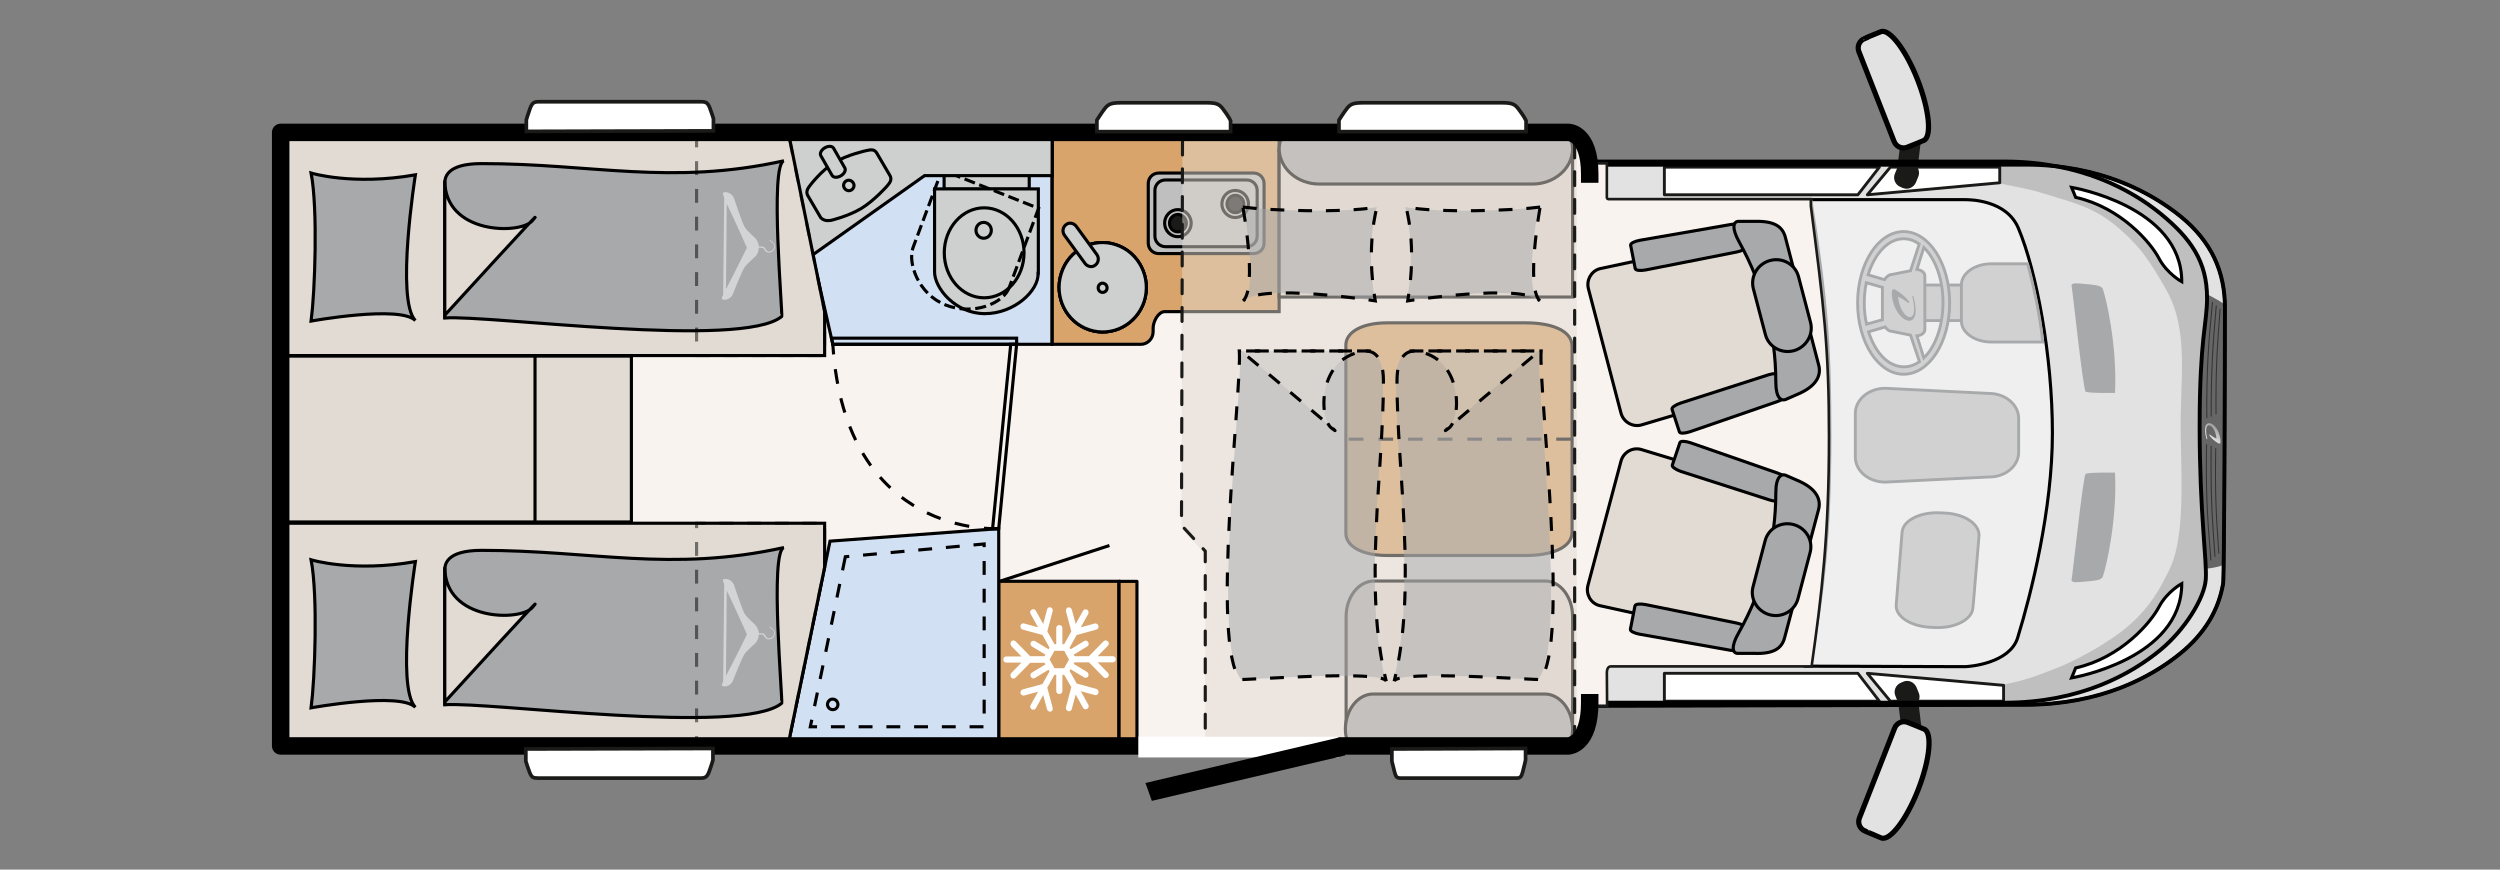
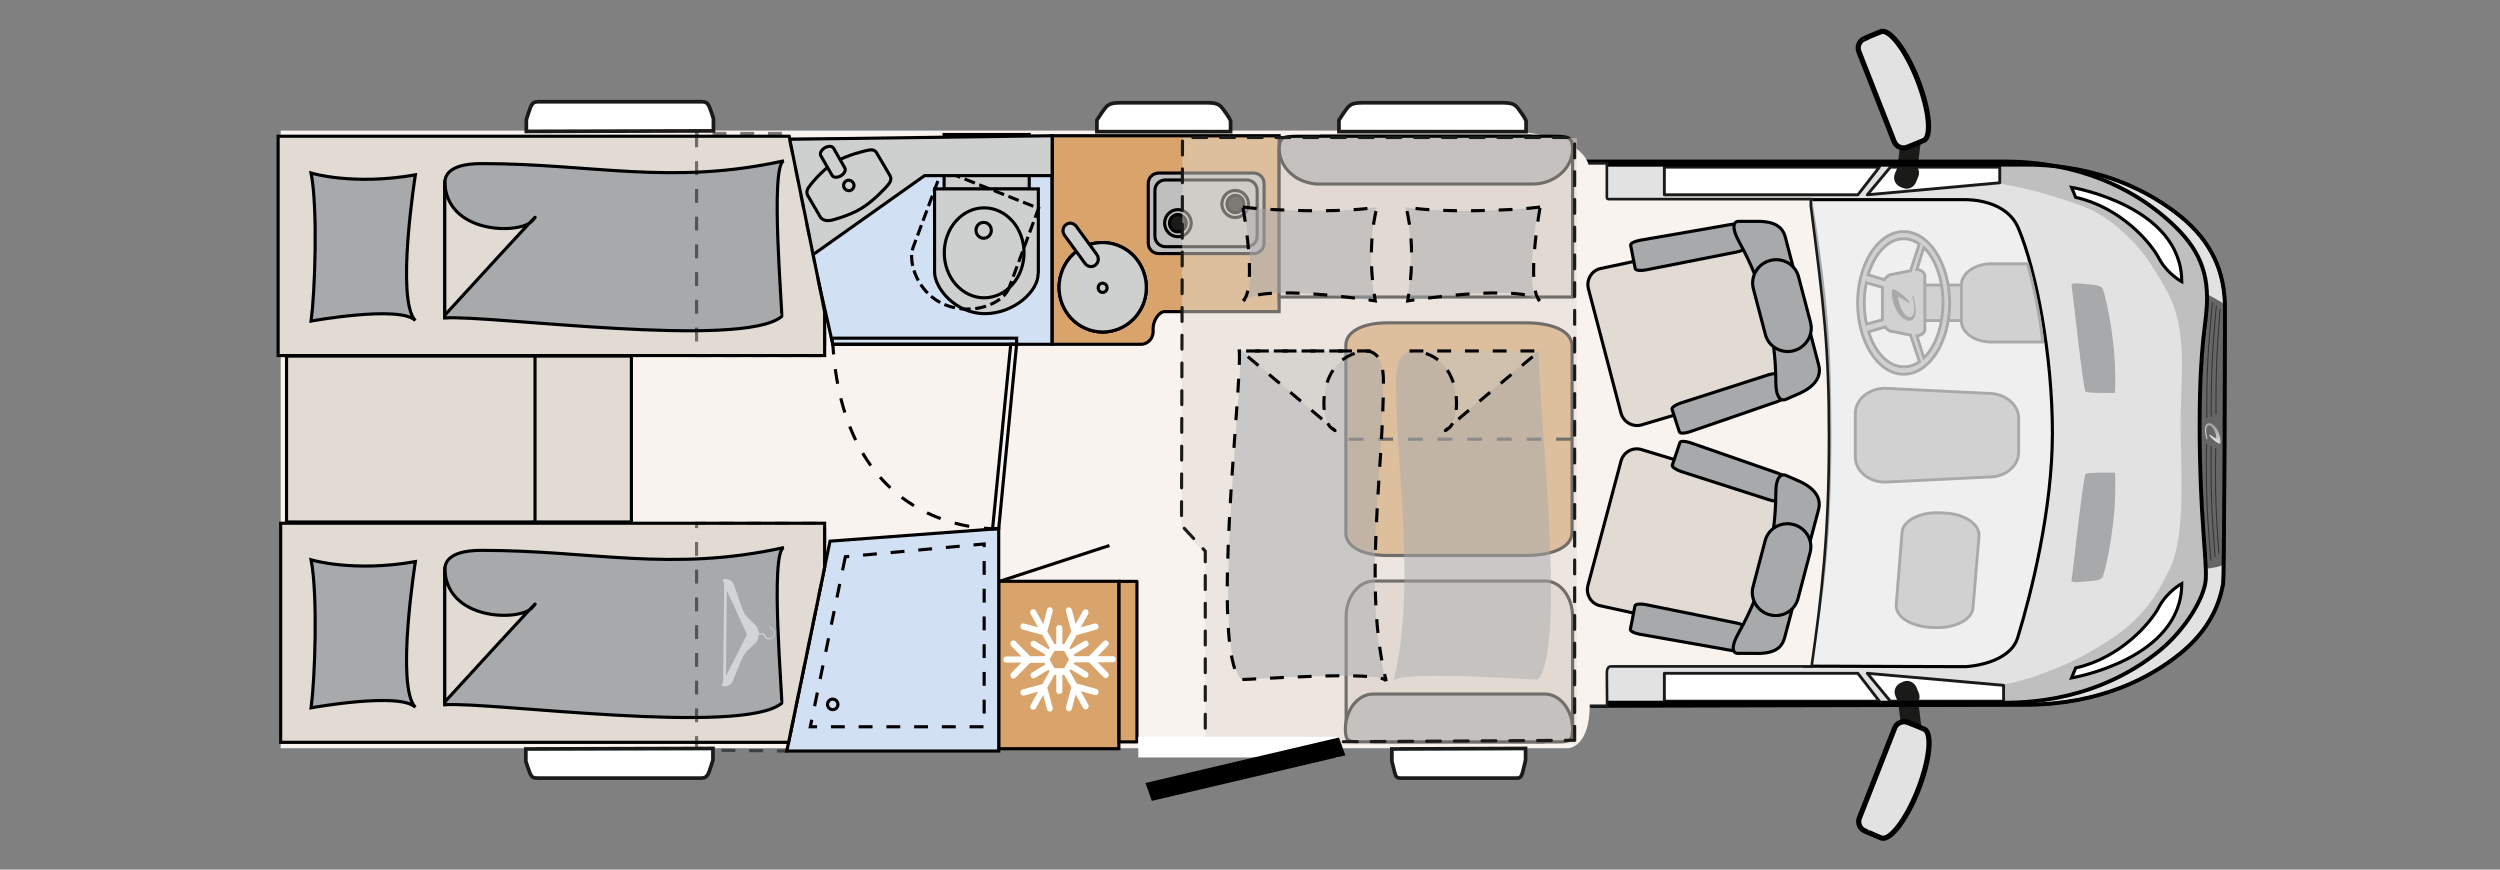
<svg xmlns="http://www.w3.org/2000/svg" version="1.1" id="Ebene_1" x="0px" y="0px" viewBox="0 0 978 340.2" style="enable-background:new 0 0 978 340.2;" xml:space="preserve">
  <rect x="0" y="0" width="978" height="340.2" fill="#808080" stroke="none" />
  <style type="text/css">
	.st0{fill:none;stroke:#1A1A18;stroke-width:1.131;}
	.st1{fill:#E2E2E3;stroke:#000000;stroke-width:1.225;}
	.st2{fill:#EFEFEF;stroke:#000000;stroke-width:1.225;}
	.st3{fill:#BFBFC0;}
	.st4{fill:#666666;}
	.st5{fill:none;stroke:#000000;stroke-width:1.225;}
	.st6{fill:none;stroke:#333333;stroke-width:0.408;stroke-linecap:round;stroke-linejoin:round;}
	.st7{fill:none;stroke:#333333;stroke-width:0.408;stroke-linecap:round;stroke-linejoin:round;}
	.st8{fill:none;stroke:#333333;stroke-width:0.401;stroke-linecap:round;stroke-linejoin:round;}
	.st9{fill-rule:evenodd;clip-rule:evenodd;fill:url(#SVGID_1_);}
	.st10{fill:none;stroke:#A7A9AB;stroke-width:1.699;}
	.st11{fill:#D1D1D1;stroke:#A7A9AB;stroke-width:1.133;stroke-miterlimit:10;}
	.st12{fill:#FFFFFF;stroke:#1A1A18;stroke-width:1.133;stroke-linecap:square;stroke-linejoin:round;}
	.st13{fill:#FFFFFF;stroke:#1A1A18;stroke-width:1.133;stroke-linecap:square;stroke-linejoin:round;}
	.st14{fill:#D1D1D1;stroke:#A7A9AB;stroke-width:1.133;}
	.st15{fill-rule:evenodd;clip-rule:evenodd;fill:#A7A9AB;}
	.st16{fill:#1A1A18;}
	.st17{fill:#E2E2E3;stroke:#000000;stroke-width:2.041;}
	.st18{fill:#FFFFFF;stroke:#000000;stroke-width:1.225;}
	.st19{fill:#A7A9AB;}
	.st20{fill:none;stroke:#000000;stroke-width:1.531;}
	.st21{fill:#F9F3EF;stroke:#1A1A18;stroke-width:1.026;}
	.st22{fill:#F9F3EF;}
	.st23{fill:#D8A46B;stroke:#000000;stroke-width:1.23;}
	.st24{fill:#E2DBD3;stroke:#000000;stroke-width:1.225;}
	.st25{fill:#A7A9AB;stroke:#000000;stroke-width:1.225;}
	.st26{fill:none;stroke:#000000;stroke-width:1.23;stroke-dasharray:2.17;}
	.st27{fill:#B16831;stroke:#000000;stroke-width:1.23;}
	.st28{fill:#FFFFFF;}
	.st29{fill:#BFBFBF;stroke:#000000;stroke-width:1.23;stroke-linejoin:round;}
	.st30{fill:none;stroke:#000000;stroke-width:1.23;}
	.st31{fill:#1A1A18;stroke:#000000;stroke-width:1.23;}
	.st32{fill:#D2E0F3;stroke:#000000;stroke-width:1.23;}
	.st33{fill:#CECFCF;stroke:#000000;stroke-width:1.23;}
	.st34{fill:none;stroke:#000000;stroke-width:1.23;stroke-dasharray:4.34,1.808,4.34,1.808;}
	.st35{fill:none;stroke:#000000;stroke-width:1.23;stroke-dasharray:5.425,5.425;}
	.st36{fill:#E2DBD3;stroke:#000000;stroke-width:1.23;}
	.st37{fill:#A7A9AB;stroke:#000000;stroke-width:1.23;}
	.st38{fill:#D8A46B;stroke:#000000;stroke-width:1.23;stroke-linecap:round;stroke-linejoin:round;}
	.st39{opacity:0.5;fill:none;stroke:#000000;stroke-width:1.23;stroke-dasharray:5.425,5.425,5.425,5.425,5.425,5.425;}
	.st40{opacity:0.5;fill:#FFFFFF;}
	.st41{fill:none;stroke:#000000;stroke-width:1.23;stroke-dasharray:5.801,5.801;}
	.st42{fill:#E2DBD3;stroke:#000000;stroke-width:1.23;stroke-linecap:round;}
	.st43{opacity:0.5;fill:#E2DBD3;}
	.st44{opacity:0.5;}
	.st45{fill:none;stroke:#1A1A18;stroke-width:1.23;stroke-linecap:round;stroke-linejoin:round;stroke-dasharray:5.425,5.425;}
	.st46{fill:none;stroke:#000000;stroke-width:6.84;stroke-linecap:square;stroke-linejoin:round;}
	.st47{fill:#FFFFFF;stroke:#1A1A18;stroke-width:1.447;}
</style>
  <path class="st1" d="M853.1,255.5c9.5-7.8,14.8-16.8,16.6-27.3c0.4-2.1,0.7-82.5,0.7-107.7c0-14.3-5.3-26-17.3-35.8  c-11.4-9.2-31.2-20.3-60.9-20.3H622.8v211.7l169.4-0.4C821.9,275.7,841.7,264.8,853.1,255.5z" />
  <path class="st2" d="M802.9,169.4c0-30-6.2-63.3-13.3-80.1c-4.7-11.2-19.1-11.2-21.1-11.2c-7,0-62.2,0-62.2,0  c10.2,30.5,10.2,152.1,0,182.5c0,0,55.3,0.2,62.3,0.2c1.9,0,17.6-1.3,20.7-11.3C794.6,232.3,802.9,199.3,802.9,169.4z" />
  <path class="st3" d="M855.8,243.4c8.9-13.3,6.7-22.1,6.7-22.1l1-103.8c0,0,2.8-15-14.8-31.5c-18.4-17.2-40.2-19.8-46.1-20.6  c-5.9-0.7-11.1-0.7-20-0.2c0.8,5.6-1.3,6.3,0.5,6.7c6.8,1.5,11.3,2.2,15.4,3.5c16.6,5.1,23.9,6.3,37.2,20.5  c3.6,3.9,8,10.7,11.8,17.6c9.2,16.5,5.1,35.4,5.6,57.2c0.5,22.2,1.2,41.3-4.8,52.9c-2.5,4.8-6.8,14.7-18.7,23.7  c-4.1,3.1-10.4,7.1-18.2,11c-4.8,2.4-9,3.9-12.7,5.3c-6.6,2.5-11.7,3.6-14.9,4.2c-1,0.2,0.3,2.9,0.2,5.8c0.2,1.3,8.3,1.4,16.5,0.1  c6.7-1.1,13.7-3.4,15-3.5C825.8,269.4,849.9,252.2,855.8,243.4z" />
  <path class="st4" d="M862.4,222.6c0.1,0,0.3-0.1,0.4-0.1c1.3-0.1,7.8-0.9,7.8-2.5c0-0.3,1-98.2,0.5-100.1c-0.3-1-7.3-4.6-7.3-4.6  l-0.6,6.2c0,0-2.6,29.4-2.2,34.2c0,0-0.2,17.2-0.2,33.5C860.7,189.9,862.4,222.6,862.4,222.6z" />
  <path class="st6" d="M865.5,118.3c-1.6,16.8-2.3,26-2.2,45.1" />
  <path class="st7" d="M867,119.7c-1.4,16.1-2,24.8-2,43.1" />
  <path class="st8" d="M868.5,121c-1.2,15.3-1.7,23.6-1.6,40.9" />
  <path class="st6" d="M864.9,219.1c-1.4-16.9-2-26-1.7-45.1" />
  <path class="st7" d="M866.5,217.7c-1.2-16.1-1.7-24.8-1.5-43.1" />
  <path class="st8" d="M868,216.4c-1.1-15.3-1.5-23.6-1.2-40.9" />
  <linearGradient id="SVGID_1_" gradientUnits="userSpaceOnUse" x1="-338.594" y1="71.642" x2="-333.704" y2="75.421" gradientTransform="matrix(8.979300e-11 -1 1 8.979300e-11 793.127 -167.534)">
    <stop offset="0" style="stop-color:#E0E0E0" />
    <stop offset="0.22" style="stop-color:#CBCBCB" />
    <stop offset="0.739" style="stop-color:#9E9E9E" />
    <stop offset="1" style="stop-color:#8C8C8C" />
  </linearGradient>
  <path class="st9" d="M868.4,170.7c-1.3-6.1-7.8-8-5.2,1c0,0.1,0.1,0.1,0.2,0.1c0.1,0,0.1-0.1,0.1-0.2c-2-7.9,3.1-6,3.6,0  c-0.9-0.4-1.8-1-2.6-1.6c-0.1-0.1-0.2,0-0.2,0.1c-0.1,0.1,0,0.2,0.1,0.4c0.9,1.1,2,2.1,3.4,2.9c0.3,0.2,0.5,0.2,0.7,0.1  C868.7,173.1,868.8,172.2,868.4,170.7L868.4,170.7z" />
  <path class="st10" d="M708.1,78.1c6.1,38.5,7.5,56.9,7.5,92c0,38.3-2.5,60.7-7.5,88.8" />
  <path class="st11" d="M748.2,125.4c-4.7,0-8.6-1.7-8.6-3.7v-6.5c0-2.1,3.9-3.7,8.6-3.7h24.4c4.7,0,8.6,1.7,8.6,3.7v6.5  c0,2.1-3.9,3.7-8.6,3.7H748.2z" />
  <path class="st11" d="M793.2,103.2h-14.2c-6.4,0-11.7,3.7-11.7,8.2v14.2c0,4.5,5.2,8.2,11.7,8.2h20.1  C798.2,123.3,794.8,108.8,793.2,103.2z" />
  <path class="st11" d="M789.7,176.9v-13.2c0-5.4-5.2-9.8-11.7-9.8l-40.5-2c-6.4,0-11.7,4.4-11.7,9.8v17.1c0,5.4,5.2,9.8,11.7,9.8  l40.5-2C784.5,186.7,789.7,182.3,789.7,176.9z" />
  <path class="st11" d="M760.7,200.7l-2-0.1c-7.7-0.3-14.3,3.1-14.6,7.6l-1.5,18.5l-0.1,1.2l-0.7,8.7c-0.4,4.5,5.6,8.4,13.3,8.8l2,0.1  c7.7,0.3,14.3-3.1,14.7-7.6l0.4-4.5l0.8-9.6l1.2-14.3C774.3,204.9,768.4,201,760.7,200.7z" />
  <polygon class="st12" points="651.1,263.4 651.1,274.3 735.2,274.3 726.8,263.4 " />
  <polygon class="st13" points="783.8,274.3 783.8,268.1 730.5,263.4 739.5,274.3 " />
  <polygon class="st12" points="651.1,76.2 651.1,65.4 735.2,65.4 726.8,76.2 " />
  <polygon class="st13" points="782.3,65.4 782.3,71.5 730.5,76.2 739.5,65.4 " />
  <path class="st14" d="M762.7,118.5c0-15.4-8.1-27.9-18-27.9c-9.9,0-18,12.5-18,27.9s8.1,27.9,18,27.9  C754.7,146.4,762.7,133.9,762.7,118.5z M752.6,140l-2.7-8.6c1.8-0.2,3.1-1.2,3.1-2.5v-21c0-1.3-1.4-2.3-3.1-2.5l2.7-8.6  c4.5,4.4,7.5,12.4,7.5,21.5C760.1,127.6,757.1,135.7,752.6,140z M744.7,93.4c2.2,0,4.2,0.7,6.1,2.1l-3.4,10.4l-7.4,1.5  c-1.1,0-2.1,1-2.8,2l-6.4-1.9C733.4,99.2,738.6,93.4,744.7,93.4z M730.1,110.6l6.3,1.8v12.7c0,0,0,0,0,0l-6.2,1.7  c-0.6-2.6-0.9-5.4-0.9-8.3C729.3,115.7,729.6,113,730.1,110.6z M731,129.8l6.5-1.9c0.6,0.9,1.5,1.7,2.5,1.7l7.4,1.5l3.5,10.4  c-1.9,1.3-3.9,2-6.1,2C738.7,143.5,733.5,137.9,731,129.8z" />
  <path class="st15" d="M740.4,117.5c2.1,9.4,12,12.4,8.1-1.6c0-0.2-0.2-0.2-0.3-0.2c-0.1,0-0.1,0.2-0.1,0.3c3.1,12.2-4.7,9.2-5.6,0  c1.4,0.7,2.7,1.5,4,2.5c0.1,0.1,0.3,0,0.4-0.1c0.1-0.1,0-0.3-0.2-0.6c-1.3-1.7-3.2-3.3-5.2-4.4c-0.5-0.3-0.8-0.3-1.1-0.1  C740,113.7,739.9,115.2,740.4,117.5L740.4,117.5z" />
  <g>
    <path class="st16" d="M745.2,296.3l-2.9-23.7c-0.3-2.2,1.3-4.2,3.4-4.4l0,0c2.2-0.3,4.1,1.3,4.4,3.5l2.9,23.7   c0.3,2.2-1.3,4.2-3.4,4.4l0,0C747.4,300,745.4,298.4,745.2,296.3z" />
    <path class="st16" d="M742.4,274.5l-0.9-2.2c-0.9-2,0.1-4.4,2.1-5.2l0.9-0.4c2-0.9,4.3,0.1,5.2,2.1l0.9,2.2c0.9,2-0.1,4.4-2.1,5.2   l-0.9,0.4C745.6,277.5,743.3,276.5,742.4,274.5z" />
    <path class="st17" d="M736,327.8c3.3,1.3,9.8-7.1,14.4-18.9c4.6-11.8,5.6-22.3,2.3-23.7c-0.1-0.1-6.4-2.6-6.4-2.6   c-2-0.8-4.3,0.2-5.1,2.2l-13.8,35.2c-0.8,2,0.2,4.3,2.2,5.1C729.6,325.2,735.9,327.7,736,327.8z" />
  </g>
  <g>
    <path class="st16" d="M744.9,43.9L742,67.7c-0.3,2.2,1.3,4.2,3.4,4.4l0,0c2.2,0.3,4.1-1.3,4.4-3.5l2.9-23.7   c0.3-2.2-1.3-4.2-3.4-4.4l0,0C747.2,40.2,745.2,41.8,744.9,43.9z" />
    <path class="st16" d="M742.2,65.7l-0.9,2.2c-0.9,2,0.1,4.4,2.1,5.2l0.9,0.4c2,0.9,4.3-0.1,5.2-2.1l0.9-2.2c0.9-2-0.1-4.4-2.1-5.2   l-0.9-0.4C745.4,62.7,743,63.7,742.2,65.7z" />
    <path class="st17" d="M735.8,12.4c3.3-1.3,9.8,7.1,14.4,18.9c4.6,11.8,5.6,22.3,2.3,23.7c-0.1,0.1-6.4,2.6-6.4,2.6   c-2,0.8-4.3-0.2-5.1-2.2l-13.8-35.2c-0.8-2,0.2-4.3,2.2-5.1C729.3,15,735.6,12.5,735.8,12.4z" />
  </g>
  <path class="st18" d="M810.4,73.3c0,0,43.1,7.2,43.1,36.9c0,0-5.7-3.1-8.9-9.1c-3.1-6-14.8-19.9-32.6-23.9L810.4,73.3z" />
  <path class="st18" d="M810.4,265.2c0,0,43.1-7.2,43.1-36.9c0,0-5.7,3.1-8.9,9.1c-3.1,6-14.8,19.9-32.6,23.9L810.4,265.2z" />
  <path class="st19" d="M822.6,113c1.2,3.1,5.7,22,4.8,40.7c0,0-10.5,0.2-11.5-0.5s-5-38.8-5.5-41.4c-0.2-1.3,2.3-1,5.3-0.7  C818.6,111.4,822,111.5,822.6,113z" />
  <path class="st19" d="M822.6,225.6c1.2-3.1,5.7-22,4.8-40.7c0,0-10.5-0.2-11.5,0.5s-5,38.8-5.5,41.4c-0.2,1.3,2.3,1,5.3,0.7  S822,227.2,822.6,225.6z" />
  <path class="st20" d="M604.3,274.9l179.9,0c29.7,0,49.6-11.3,60.9-20.6c9.5-7.8,17.3-20.2,17.8-27.7c0.5-7.5-2.4-25.5-2.4-59.9  s2.9-40,2.9-50.1c0-14.3-6.3-23.3-18.3-33.1c-11.4-9.2-31.2-20.3-60.9-20.3H604.3V274.9z" />
  <path class="st20" d="M853.1,255.5c9.5-7.8,14.8-16.8,16.6-27.3c0.4-2.1,0.7-82.5,0.7-107.7c0-14.3-5.3-26-17.3-35.8  c-11.4-9.2-31.2-20.3-60.9-20.3H622.8v211.7l169.4-0.4C821.9,275.7,841.7,264.8,853.1,255.5z" />
  <path class="st21" d="M606.8,63.9h21.8c0,0,0,13.1,0,13.5s0.6,0.5,0.6,0.5h79.2l0,2.7c5,38.8,7.1,55,7.1,90.3  c0,38.5-2.8,61.4-6.8,89.8h-78.5c0,0-1.6-0.2-1.6,2.5c0,1.2,0.1,12.9,0.1,12.9h-21.8" />
  <path class="st22" d="M621.9,67.5c0-16.4-34.7-16.4-34.7-16.4H109.8l0,241.6h503.8c0,0,8.3-0.3,8.3-17" />
  <path class="st23" d="M455.7,121.9h44.7V53.1h-88.8v40.2v28.6v12.8h34.7c2.6,0,4.8-2.2,4.8-4.9v-1.2  C451,125.9,453.1,121.9,455.7,121.9z" />
  <g>
    <path class="st24" d="M625.9,105.1c-3.4,0.9-5.4,4.4-4.5,7.9l12.7,48.5c0.9,3.5,4.4,5.6,7.8,4.8l56.5-16.8c3.4-0.9,5.3-4.4,4.4-7.9   l-11.5-44c-0.9-3.5-4.3-5.7-7.7-4.8L625.9,105.1z" />
    <path class="st25" d="M657.4,157.7c-2,0.7-3.5,1.7-3.3,2.4l2.9,8.9c0.2,0.6,2,0.6,4.1-0.1l34.2-11.8c2-0.7,3.5-1.7,3.3-2.4   l-2.7-8.1c-0.2-0.6-2-0.6-4,0L657.4,157.7z" />
    <path class="st25" d="M643.8,105.6c-2.1,0.4-3.9,0.2-4.1-0.5l-1.8-9.2c-0.1-0.7,1.5-1.5,3.6-1.9l35.7-6.2c2.1-0.4,3.9-0.2,4,0.5   l1.6,8.4c0.1,0.7-1.4,1.5-3.5,1.9L643.8,105.6z" />
    <path class="st25" d="M680.1,86.6c-1.9,0-2.9,2.4,0.3,8.1c9.4,17,14.3,35.5,14.3,54.8c0,6.4,2.2,7.4,3.8,6.8l5.7-2.5   c6.4-3,8.3-6.9,7.3-10.9l-13.1-50.2c-1.1-4-4.2-6.3-11.9-6.1L680.1,86.6z" />
    <path class="st25" d="M701.7,137.2c-4.9,1.3-9.9-1.6-11.1-6.4l-4.7-17.9c-1.2-4.8,1.7-9.7,6.6-11l0,0c4.9-1.3,9.9,1.6,11.1,6.4   l4.7,17.9C709.5,131,706.5,135.9,701.7,137.2L701.7,137.2z" />
  </g>
  <g>
    <path class="st24" d="M625.7,236.9c-3.4-0.9-5.4-4.4-4.5-7.9l12.9-48.5c0.9-3.5,4.4-5.6,7.8-4.7l56.5,17.1c3.4,0.9,5.3,4.4,4.4,7.9   l-11.7,44c-0.9,3.5-4.3,5.6-7.7,4.8L625.7,236.9z" />
    <path class="st25" d="M657.5,184.4c-2-0.7-3.5-1.8-3.3-2.4l3-8.9c0.2-0.6,2-0.6,4.1,0.1l34.2,11.9c2,0.7,3.5,1.7,3.2,2.4l-2.7,8.1   c-0.2,0.6-2,0.6-4-0.1L657.5,184.4z" />
    <path class="st25" d="M643.7,236.5c-2.1-0.4-3.9-0.2-4.1,0.5l-1.8,9.2c-0.1,0.7,1.5,1.5,3.6,1.9l35.6,6.3c2.1,0.4,3.9,0.2,4-0.5   l1.7-8.3c0.1-0.7-1.4-1.5-3.5-1.9L643.7,236.5z" />
    <path class="st25" d="M679.8,255.6c-1.9,0-2.9-2.4,0.4-8.1c9.5-16.9,14.5-35.4,14.5-54.8c0-6.4,2.3-7.4,3.8-6.8l5.7,2.5   c6.4,3,8.3,7,7.2,11l-13.3,50.2c-1.1,4-4.2,6.3-11.9,6L679.8,255.6z" />
    <path class="st25" d="M701.6,205.2c-4.9-1.3-9.9,1.6-11.1,6.4l-4.7,17.9c-1.3,4.8,1.7,9.7,6.5,11l0,0c4.9,1.3,9.9-1.6,11.1-6.4   l4.7-17.9C709.4,211.4,706.5,206.5,701.6,205.2L701.6,205.2z" />
  </g>
  <rect x="390.7" y="227.4" class="st23" width="47" height="65.5" />
  <g>
    <line class="st27" x1="434" y1="213.4" x2="391.4" y2="227.3" />
  </g>
  <path class="st28" d="M419.1,268.8l-2.1,7.9c0,0.1,0,0.2,0,0.3c0,0.5,0.3,1,0.9,1.2c0.6,0.2,1.3-0.2,1.4-0.9l1.5-5.6l2.9,5.2  c0.3,0.6,1.1,0.8,1.6,0.4c0.6-0.3,0.8-1.1,0.4-1.7l-2.9-5.2l5.5,1.5c0.6,0.2,1.3-0.2,1.4-0.9c0.2-0.6-0.2-1.3-0.8-1.5l-7.7-2.1  l-2.8-5l0.4-0.6l5.3,3.2c0.6,0.3,1.3,0.1,1.6-0.4c0.3-0.6,0.1-1.3-0.4-1.7l-5.3-3.2l0.4-0.6h5.6l5.7,5.8c0.5,0.5,1.2,0.5,1.7,0  c0.5-0.5,0.5-1.2,0-1.7l-4-4.1h5.9c0.7,0,1.2-0.5,1.2-1.2c0-0.7-0.5-1.2-1.2-1.2h-5.9l4-4.1c0.5-0.5,0.5-1.2,0-1.7  c-0.5-0.5-1.2-0.5-1.7,0l-5.7,5.8h-5.6l-0.4-0.6l5.3-3.2c0.6-0.3,0.8-1.1,0.4-1.7c-0.3-0.6-1-0.8-1.6-0.4l-5.3,3.2l-0.4-0.6l2.8-5  l7.7-2.1c0.6-0.2,1-0.8,0.8-1.5c-0.2-0.6-0.8-1-1.4-0.9l-5.5,1.5l2.9-5.2c0.3-0.6,0.1-1.3-0.4-1.7c-0.6-0.3-1.3-0.1-1.6,0.4  l-2.9,5.2l-1.5-5.6c-0.2-0.6-0.8-1-1.4-0.9c-0.5,0.1-0.9,0.6-0.9,1.2c0,0.1,0,0.2,0,0.3l2.1,7.9l-2.8,5h-0.7v-6.3  c0-0.7-0.5-1.2-1.2-1.2c-0.7,0-1.2,0.5-1.2,1.2v6.3h-0.7l-2.8-5l2.1-7.9c0.2-0.6-0.2-1.3-0.8-1.5c-0.6-0.2-1.3,0.2-1.4,0.9l-1.5,5.6  l-2.9-5.2c-0.3-0.6-1-0.8-1.6-0.4c-0.4,0.2-0.6,0.6-0.6,1.1c0,0.2,0.1,0.4,0.2,0.6l2.9,5.2l-5.5-1.5c-0.6-0.2-1.3,0.2-1.4,0.9  c0,0.1,0,0.2,0,0.3c0,0.5,0.3,1,0.9,1.2l7.7,2.1l2.8,5l-0.4,0.6l-5.3-3.2c-0.6-0.3-1.3-0.1-1.6,0.4c-0.1,0.2-0.2,0.4-0.2,0.6  c0,0.4,0.2,0.8,0.6,1.1l5.3,3.2l-0.4,0.6H403l-5.7-5.8c-0.5-0.5-1.2-0.5-1.7,0c-0.2,0.2-0.3,0.5-0.3,0.9c0,0.3,0.1,0.6,0.3,0.9  l4,4.1h-5.9c-0.7,0-1.2,0.5-1.2,1.2c0,0.7,0.5,1.2,1.2,1.2h5.9l-4,4.1c-0.2,0.2-0.3,0.5-0.3,0.9c0,0.3,0.1,0.6,0.3,0.9  c0.5,0.5,1.2,0.5,1.7,0l5.7-5.8h5.6l0.4,0.6l-5.3,3.2c-0.4,0.2-0.6,0.6-0.6,1.1c0,0.2,0.1,0.4,0.2,0.6c0.3,0.6,1,0.8,1.6,0.4  l5.3-3.2l0.4,0.6l-2.8,5l-7.7,2.1c-0.5,0.1-0.9,0.6-0.9,1.2c0,0.1,0,0.2,0,0.3c0.2,0.6,0.8,1,1.4,0.9l5.5-1.5l-2.9,5.2  c-0.1,0.2-0.2,0.4-0.2,0.6c0,0.4,0.2,0.8,0.6,1.1c0.6,0.3,1.3,0.1,1.6-0.4l2.9-5.2l1.5,5.6c0.2,0.6,0.8,1,1.4,0.9  c0.6-0.2,1-0.8,0.8-1.5l-2.1-7.9l2.8-5h0.7v6.3c0,0.7,0.5,1.2,1.2,1.2c0.7,0,1.2-0.5,1.2-1.2v-6.3h0.7L419.1,268.8z M412.5,261.4  l-1.9-3.4l1.9-3.4h3.8l1.9,3.4l-1.9,3.4H412.5z" />
  <g>
    <path class="st29" d="M449.2,95.1V71.8c0-2.3,1.8-4.1,4.1-4.1h37.1c2.3,0,4.1,1.8,4.1,4.1v23.3c0,2.3-1.8,4.1-4.1,4.1h-37.1   C451,99.2,449.2,97.4,449.2,95.1z" />
    <g>
      <g>
        <path class="st29" d="M451.8,92.4V74.5c0-2.3,1.8-4.1,4.1-4.1h31.8c2.3,0,4.1,1.8,4.1,4.1v17.9c0,2.3-1.8,4.1-4.1,4.1h-31.8     C453.7,96.5,451.8,94.7,451.8,92.4z" />
        <g>
          <path class="st30" d="M478,79.8c0-2.9,2.3-5.3,5.2-5.3c2.9,0,5.2,2.4,5.2,5.3c0,2.9-2.3,5.3-5.2,5.3      C480.4,85.1,478,82.7,478,79.8z" />
          <path class="st31" d="M480,79.8c0-1.9,1.5-3.4,3.3-3.4c1.8,0,3.3,1.5,3.3,3.4c0,1.9-1.5,3.4-3.3,3.4      C481.4,83.2,480,81.6,480,79.8z" />
        </g>
      </g>
      <g>
        <path class="st30" d="M455.6,87.3c0-2.9,2.3-5.3,5.2-5.3c2.9,0,5.2,2.4,5.2,5.3c0,2.9-2.3,5.3-5.2,5.3     C457.9,92.6,455.6,90.2,455.6,87.3z" />
        <path class="st31" d="M457.5,87.3c0-1.9,1.5-3.4,3.3-3.4c1.8,0,3.3,1.5,3.3,3.4c0,1.9-1.5,3.4-3.3,3.4     C458.9,90.7,457.5,89.2,457.5,87.3z" />
      </g>
    </g>
  </g>
  <polygon class="st32" points="307.5,54.5 325.8,134.7 411.5,134.7 411.5,54.5 " />
  <g>
    <rect x="375.3" y="46.6" transform="matrix(4.152951e-11 -1 1 4.152951e-11 322.736 449.313)" class="st33" width="21.4" height="33.3" />
    <g>
-       <path class="st33" d="M406.1,106.9c0.3,6.8-9.3,15.8-20.8,15.8c-11.6,0-19.7-10-19.7-16.3l0-32.5l40.6,0V106.9z" />
+       <path class="st33" d="M406.1,106.9c0.3,6.8-9.3,15.8-20.8,15.8c-11.6,0-19.7-10-19.7-16.3l0-32.5l40.6,0V106.9" />
      <path class="st34" d="M394.9,112.2c-2.1,6.5-14.2,11.4-25,7.1c-10.8-4.3-14.9-16.6-12.7-22.5l11.3-30.3l37.8,15L394.9,112.2z" />
      <path class="st30" d="M385,116.5c8.6,0,15.6-7.9,15.6-17.6c0-9.7-7-17.6-15.6-17.6c-8.6,0-15.6,7.9-15.6,17.6    C369.4,108.6,376.4,116.5,385,116.5z" />
      <path class="st30" d="M384.8,93.2c1.7,0,3-1.4,3-3.1c0-1.7-1.3-3.1-3-3.1c-1.7,0-3,1.4-3,3.1C381.8,91.8,383.2,93.2,384.8,93.2z" />
    </g>
  </g>
  <polygon class="st33" points="317.8,99.8 307.5,54.5 411.6,53.1 411.6,68.7 361.7,68.7 " />
  <g>
    <g>
      <path class="st30" d="M332,70.5c1.1,0,2,0.9,2.1,2c0,1.1-0.9,2.1-2,2.1c-1.1,0-2-0.9-2.1-2C330,71.5,330.9,70.5,332,70.5z" />
    </g>
    <path class="st30" d="M348.1,68.6c0.8,1.4,0.4,2.5-1,4.1c0,0-5,5.7-10.1,8.8c-5.1,3.1-11.9,4.7-11.9,4.7c-1.5,0.2-2.7,0.2-4-1   l-5.1-8.7c-0.8-1.4-0.1-2.8,1-4.1c0,0,4.4-5.8,9.4-8.8c5-3.1,12.6-4.7,12.6-4.7c2-0.5,3.2-0.4,4,1L348.1,68.6z" />
  </g>
  <polygon class="st32" points="324.7,211.7 307.8,293.8 390.7,293.8 390.7,206.8 " />
  <polygon class="st35" points="330.7,217.8 317,284.3 385,284.3 385,212.8 " />
  <g>
    <path class="st30" d="M325.8,273.5c1.1,0,2,1,2,2.1c0,1.1-0.9,2.1-2.1,2c-1.1,0-2-1-2-2.1C323.8,274.4,324.7,273.4,325.8,273.5z" />
  </g>
  <g>
    <path class="st36" d="M615.2,241.2v42.6c0,4.8-6.5,6-11.5,6.3v0.1h-2.6h-8.2h-2.9h-38.2h-2.9h-8.2h-2.6v-0.1   c-5-0.3-11.5-1.5-11.5-6.3v-42.6c0-7.7,4.9-13.9,10.9-13.9h0.6h5h5.9h44.1h5.9h5h0.6C610.3,227.3,615.2,233.5,615.2,241.2z" />
    <g>
      <path class="st37" d="M526.4,283.8c0,0.4,0,0.8,0,1.2c0,0.1,0,0.3,0,0.4V283.8z" />
      <path class="st37" d="M615.2,285.4c0-0.1,0-0.3,0-0.4c0-0.4,0-0.8,0-1.2V285.4z" />
      <path class="st37" d="M615.2,285c-0.1,4.6-0.7,5.2-5.3,5.2h-6.2h-5h-5.9h-44.1h-5.9h-5h-6.2c-4.6,0-5.2-0.6-5.3-5.2    c0.2-7.5,5-13.5,10.9-13.5h0.6h5h5.9h44.1h5.9h5h0.6C610.2,271.5,615.1,277.6,615.2,285z" />
    </g>
  </g>
  <g>
    <path class="st36" d="M615.2,102.3V59.7c0-4.8-9.4-6-16.6-6.3v-0.1h-3.8H583h-4.2h-41.9h-4.2h-11.9H517v0.1   c-7.2,0.3-16.6,1.5-16.6,6.3v42.6c0,7.7,0,13.9,0,13.9H517h7.1h8.5H583h8.5h7.1h16.6L615.2,102.3z" />
    <g>
      <path class="st37" d="M500.4,59.7c0-0.4,0-0.8,0-1.2c0-0.1,0-0.3,0-0.4V59.7z" />
      <path class="st37" d="M615.2,58.1c0,0.1,0,0.3,0,0.4c0,0.4,0,0.8,0,1.2V58.1z" />
      <path class="st37" d="M615.2,58.5c-0.1-4.6-1-5.2-7.6-5.2h-9h-7.1H583h-50.3h-8.5H517h-9c-6.6,0-7.5,0.6-7.6,5.2    c0.3,7.5,7.2,13.5,15.7,13.5h0.9h7.1h8.5H583h8.5h7.1h0.9C608,72,615,66,615.2,58.5z" />
    </g>
  </g>
  <path class="st38" d="M615,208.1v-1v-8.7v-14.7v-23.8v-14.7v-8.7v-1c0-6.5-8.7-9.2-18-9.2h-54.4c-9.9,0-16.1,3.7-16.1,8.7v1.5v8.7  V165v13.6v19.8v8.7v1.5c0,5,6.2,8.7,16.1,8.7H597C606.3,217.3,615,214.6,615,208.1z" />
  <polygon class="st36" points="109.8,290.4 109.8,204.7 322.6,204.7 322.6,221.9 308.5,290.4 " />
  <g>
    <path class="st37" d="M121.7,276.9c1.5-11.2,2.7-43.9,0-57.9c0,0,16.4,5,40.8,0.7c0,0-7.8,49,0,57   C156.5,270.6,121.7,276.9,121.7,276.9z" />
    <g>
      <path class="st37" d="M174,275.7c17.1-1.3,116.4,12.3,131.8-0.6c0.5-0.4-4.8-59.6,0.9-60.9c-44.3,9.8-75,1.1-118.3,1.1    c-14.4,0-14.4,6-14.4,7.9V275.7z" />
      <path class="st36" d="M174,221.9v52.7c0,0,43.1-47.2,34.2-36.9C203.6,243.1,174,243.1,174,221.9z" />
    </g>
  </g>
  <polygon class="st36" points="108.8,139.1 108.8,53.3 308.7,53.3 322.6,121.9 322.6,139.1 " />
  <g>
    <path class="st37" d="M121.7,125.6c1.5-11.2,2.7-43.9,0-57.9c0,0,16.4,5,40.8,0.7c0,0-7.8,49,0,57   C156.5,119.3,121.7,125.6,121.7,125.6z" />
    <g>
      <path class="st37" d="M174,124.4c17.1-1.3,116.4,12.3,131.8-0.6c0.5-0.4-4.8-59.6,0.9-60.9c-44.3,9.8-75,1.1-118.3,1.1    c-14.4,0-14.4,6-14.4,7.9V124.4z" />
      <path class="st36" d="M174,70.6v52.7c0,0,43.1-47.2,34.2-36.9C203.6,91.8,174,91.8,174,70.6z" />
    </g>
  </g>
  <g>
    <polygon class="st39" points="272.5,293.4 272.5,204.7 322.6,204.7 322.6,221.9 307.8,293.8  " />
    <path class="st40" d="M286.6,266.6c0.1-0.2,3.6-9.4,4.9-11.1c0.8-1,3.5-3.4,4.1-4c0.6-0.6,1.2-1.9,1.2-3.2c0,0,0,0,0-0.1l1.7,0.1   c0.1,0.2,0.6,0.8,1,1.3c0.3,0.4,0.9,0.6,1.6,0.5c0.8-0.1,1.5-0.6,1.8-1.3c0.7-1.5-0.2-2.4-0.5-2.7c-0.1-0.1-0.3-0.2-0.4-0.3   c-0.2-0.1-0.5-0.4-0.6-0.5c0,0,0,0,0,0c0-0.1,0-0.2-0.1-0.2c-0.1,0-0.2,0-0.2,0.1c-0.1,0.3,0.3,0.5,0.7,0.8   c0.2,0.1,0.3,0.2,0.4,0.3c0.4,0.3,1,1.1,0.4,2.3c-0.3,0.6-0.8,1-1.5,1.1c-0.5,0.1-1-0.1-1.2-0.4c-0.5-0.6-1-1.4-1-1.4   c0,0-0.1-0.1-0.1-0.1l-1.9-0.1c-0.1-1.2-0.8-2.5-1.4-3.2c-0.7-0.7-3.2-2.8-4.2-4.4c-0.9-1.4-4.2-11.5-4.3-11.6   c-1.1-2.1-3.6-2.4-4.2-1.7c-0.1,0.1,0.1,0.8,0.5,1.8l-0.4,38c-0.4,0.8-0.6,1.3-0.5,1.5C282.6,268.8,285.3,268.9,286.6,266.6z    M284.3,231c3,6.2,7.9,17.2,7.9,17.2s-5.1,10.4-8.2,16.2L284.3,231z" />
  </g>
  <polygon class="st39" points="272.5,52.2 272.5,139.1 322.6,139.1 322.6,121.9 308.4,52.2 " />
-   <path class="st40" d="M286.6,115.3c0.1-0.2,3.6-9.4,4.9-11.1c0.8-1,3.5-3.4,4.1-4c0.6-0.6,1.2-1.9,1.2-3.2c0,0,0,0,0-0.1l1.7,0.1  c0.1,0.2,0.6,0.8,1,1.3c0.3,0.4,0.9,0.6,1.6,0.5c0.8-0.1,1.5-0.6,1.8-1.3c0.7-1.5-0.2-2.4-0.5-2.7c-0.1-0.1-0.3-0.2-0.4-0.3  c-0.2-0.1-0.5-0.4-0.6-0.5c0,0,0,0,0,0c0-0.1,0-0.2-0.1-0.2c-0.1,0-0.2,0-0.2,0.1c-0.1,0.3,0.3,0.5,0.7,0.8c0.2,0.1,0.3,0.2,0.4,0.3  c0.4,0.3,1,1.1,0.4,2.3c-0.3,0.6-0.8,1-1.5,1.1c-0.5,0.1-1-0.1-1.2-0.4c-0.5-0.6-1-1.4-1-1.4c0,0-0.1-0.1-0.1-0.1l-1.9-0.1  c-0.1-1.2-0.8-2.5-1.4-3.2c-0.7-0.7-3.2-2.8-4.2-4.4c-0.9-1.4-4.2-11.5-4.3-11.6c-1.1-2.1-3.6-2.4-4.2-1.7c-0.1,0.1,0.1,0.8,0.5,1.8  l-0.4,38c-0.4,0.8-0.6,1.3-0.5,1.5C282.6,117.6,285.3,117.6,286.6,115.3z M284.3,79.7c3,6.2,7.9,17.2,7.9,17.2s-5.1,10.4-8.2,16.2  L284.3,79.7z" />
  <g>
    <path class="st33" d="M415.2,106.9c2.9-9.2,12.6-14.2,21.5-11.1c8.9,3,13.8,12.9,10.9,22.1C444.6,127,435,132,426.1,129   C417.1,126,412.2,116.1,415.2,106.9z" />
    <path class="st33" d="M415.2,106.9c2.9-9.2,12.6-14.2,21.5-11.1c8.9,3,13.8,12.9,10.9,22.1C444.6,127,435,132,426.1,129   C417.1,126,412.2,116.1,415.2,106.9z" />
    <path class="st33" d="M415.2,106.9c2.9-9.2,12.6-14.2,21.5-11.1c8.9,3,13.8,12.9,10.9,22.1C444.6,127,435,132,426.1,129   C417.1,126,412.2,116.1,415.2,106.9z" />
    <path class="st33" d="M430.8,114.3c-0.9-0.3-1.4-1.3-1.1-2.3c0.3-0.9,1.3-1.5,2.2-1.1c0.9,0.3,1.4,1.3,1.1,2.3   C432.7,114.1,431.7,114.6,430.8,114.3z" />
  </g>
  <path class="st33" d="M424.5,103.1c1,1.3,2.8,1.6,4,0.6c1.3-1,1.5-2.8,0.6-4.1l-8.1-11.1c-1-1.3-2.8-1.6-4-0.6  c-1.3,1-1.5,2.8-0.6,4.1L424.5,103.1z" />
  <g>
    <path class="st41" d="M390.7,206.8c0,0-60.1,4-64.9-72.1" />
    <polygon class="st30" points="388.3,206.8 395.4,134.7 397.7,134.7 390.7,206.8  " />
    <polygon class="st30" points="325.3,132.3 397.7,132.3 397.7,134.7 325.8,134.7  " />
  </g>
  <g>
    <rect x="191.6" y="139.3" class="st36" width="55.4" height="64.9" />
    <rect x="112.1" y="139.3" class="st42" width="97.2" height="64.9" />
  </g>
  <g>
    <path class="st33" d="M325.5,68.6c0.5,0.9,2,1,3.4,0.2c1.4-0.8,2.1-2.2,1.6-3.1l-4.4-7.7c-0.5-0.9-2-1-3.4-0.2   c-1.4,0.8-2.1,2.2-1.6,3.1L325.5,68.6z" />
  </g>
  <line class="st41" x1="614.6" y1="171.8" x2="522.3" y2="171.8" />
  <rect x="409.8" y="255.3" transform="matrix(-1.836970e-16 1 -1 -1.836970e-16 700.076 -182.361)" class="st38" width="62.8" height="7" />
  <polygon class="st43" points="616.9,290.9 616.9,54 462.6,54 462.2,206.5 471.5,216.8 471.5,291.7 " />
  <g class="st44">
    <path class="st19" d="M486.5,81c10.1,1.4,39.5,2.4,52.1,0c0,0-4.5,14.7-0.7,36.7c0,0-44.1-7-51.2,0C492.2,112.3,486.5,81,486.5,81z   " />
    <path class="st19" d="M601.8,81c-10.1,1.4-39.5,2.4-52.1,0c0,0,4.5,14.7,0.7,36.7c0,0,44.1-7,51.3,0C596.1,112.3,601.8,81,601.8,81   z" />
    <path class="st19" d="M485.1,137.3c1.2,14.1-11.4,115.8,0.5,128.5c0.4,0.4,55.3-3.9,56.5,0.7c-9.1-36.4-1-81.8-1-117.4   c0-11.9-5.6-11.8-7.3-11.8H485.1z" />
    <path class="st43" d="M536.1,137.3h-50.3c0,0,45,37.9,35,30.1C515.6,163.2,515.6,137.3,536.1,137.3z" />
    <path class="st19" d="M602.1,137.3c-1.2,14.1,11.4,115.8-0.5,128.5c-0.4,0.4-55.3-3.9-56.5,0.7c9.1-36.4,1-81.8,1-117.4   c0-11.9,5.6-11.8,7.3-11.8H602.1z" />
    <path class="st43" d="M551.4,137.3h50.3c0,0-45,37.9-35,30.1C572,163.2,572,137.3,551.4,137.3z" />
  </g>
  <polygon class="st45" points="616,289.6 616,53.8 462.6,53.8 462.2,205.5 471.5,215.6 471.5,290.5 " />
  <g>
    <path class="st35" d="M486.2,81c10.2,1.4,39.8,2.4,52.5,0c0,0-4.5,14.7-0.7,36.7c0,0-44.5-7-51.7,0C492,112.3,486.2,81,486.2,81z" />
    <path class="st35" d="M602.5,81c-10.2,1.4-39.8,2.4-52.5,0c0,0,4.5,14.7,0.7,36.7c0,0,44.5-7,51.7,0C596.8,112.3,602.5,81,602.5,81   z" />
    <path class="st35" d="M484.8,137.3c1.2,14.1-11.5,115.8,0.5,128.5c0.4,0.4,55.8-3.9,57,0.7c-9.1-36.4-1.1-81.8-1.1-117.4   c0-11.9-5.6-11.8-7.4-11.8H484.8z" />
    <path class="st35" d="M536.3,137.3h-50.8c0,0,45.4,37.9,35.3,30.1C515.6,163.2,515.6,137.3,536.3,137.3z" />
-     <path class="st35" d="M602.9,137.3c-1.2,14.1,11.5,115.8-0.5,128.5c-0.4,0.4-55.8-3.9-57,0.7c9.1-36.4,1.1-81.8,1.1-117.4   c0-11.9,5.6-11.8,7.4-11.8H602.9z" />
    <path class="st35" d="M551.4,137.3h50.8c0,0-45.4,37.9-35.3,30.1C572.1,163.2,572.1,137.3,551.4,137.3z" />
  </g>
-   <path class="st46" d="M621.9,68.1c0-16.3-8.3-16.3-8.3-16.3H109.8v240h503.8c0,0,8.3-0.3,8.3-16.9" />
  <path class="st47" d="M210.6,304.4c1.7,0,63.3,0,63.4,0c2,0,2.6-0.5,3.4-2.5c1.1-3,1.5-4.6,1.5-4.6l0-4.5l-73.2,0.2v4.8  c0,0,0.9,2.9,1.5,4.4C208,304.1,208.5,304.4,210.6,304.4z" />
  <path class="st47" d="M548,304.4c1.2,0,45.2,0,45.3,0c1.4,0,1.9-0.5,2.4-2.5c0.8-3,1.1-4.6,1.1-4.6l0-4.5l-52.3,0.2v4.8  c0,0,0.7,2.9,1.1,4.4C546.1,304.1,546.6,304.4,548,304.4z" />
  <path class="st47" d="M274.2,39.8c-1.7,0-63.3,0-63.4,0c-2,0-2.6,0.5-3.4,2.5c-1.1,3-1.5,4.6-1.5,4.6l0,4.5l73.2-0.2v-4.8  c0,0-0.9-2.9-1.5-4.4C276.8,40.2,276.2,39.8,274.2,39.8z" />
  <path class="st47" d="M526.8,42.6c-1.1,1.4-3,4.4-3,4.4v4.5l73.2,0l0-4.3c0,0-0.7-1.6-3-4.6c-1.5-2-2.7-2.4-6.7-2.4  c-0.2,0-50.3,0-53.7,0C529.5,40.2,528.3,40.6,526.8,42.6z" />
  <path class="st47" d="M432.1,42.6c-1.1,1.4-3,4.4-3,4.4v4.5l52.3,0l0-4.3c0,0-0.7-1.6-3-4.6c-1.5-2-2.7-2.4-6.7-2.4  c-0.2,0-29.4,0-32.8,0C434.8,40.2,433.6,40.6,432.1,42.6z" />
  <rect x="480.4" y="253.1" transform="matrix(-1.836970e-16 1 -1 -1.836970e-16 776.702 -192.187)" class="st28" width="8.1" height="78.3" />
  <polygon points="450.6,313.3 448.1,306.3 523.8,288.5 526.3,295.5 " />
</svg>